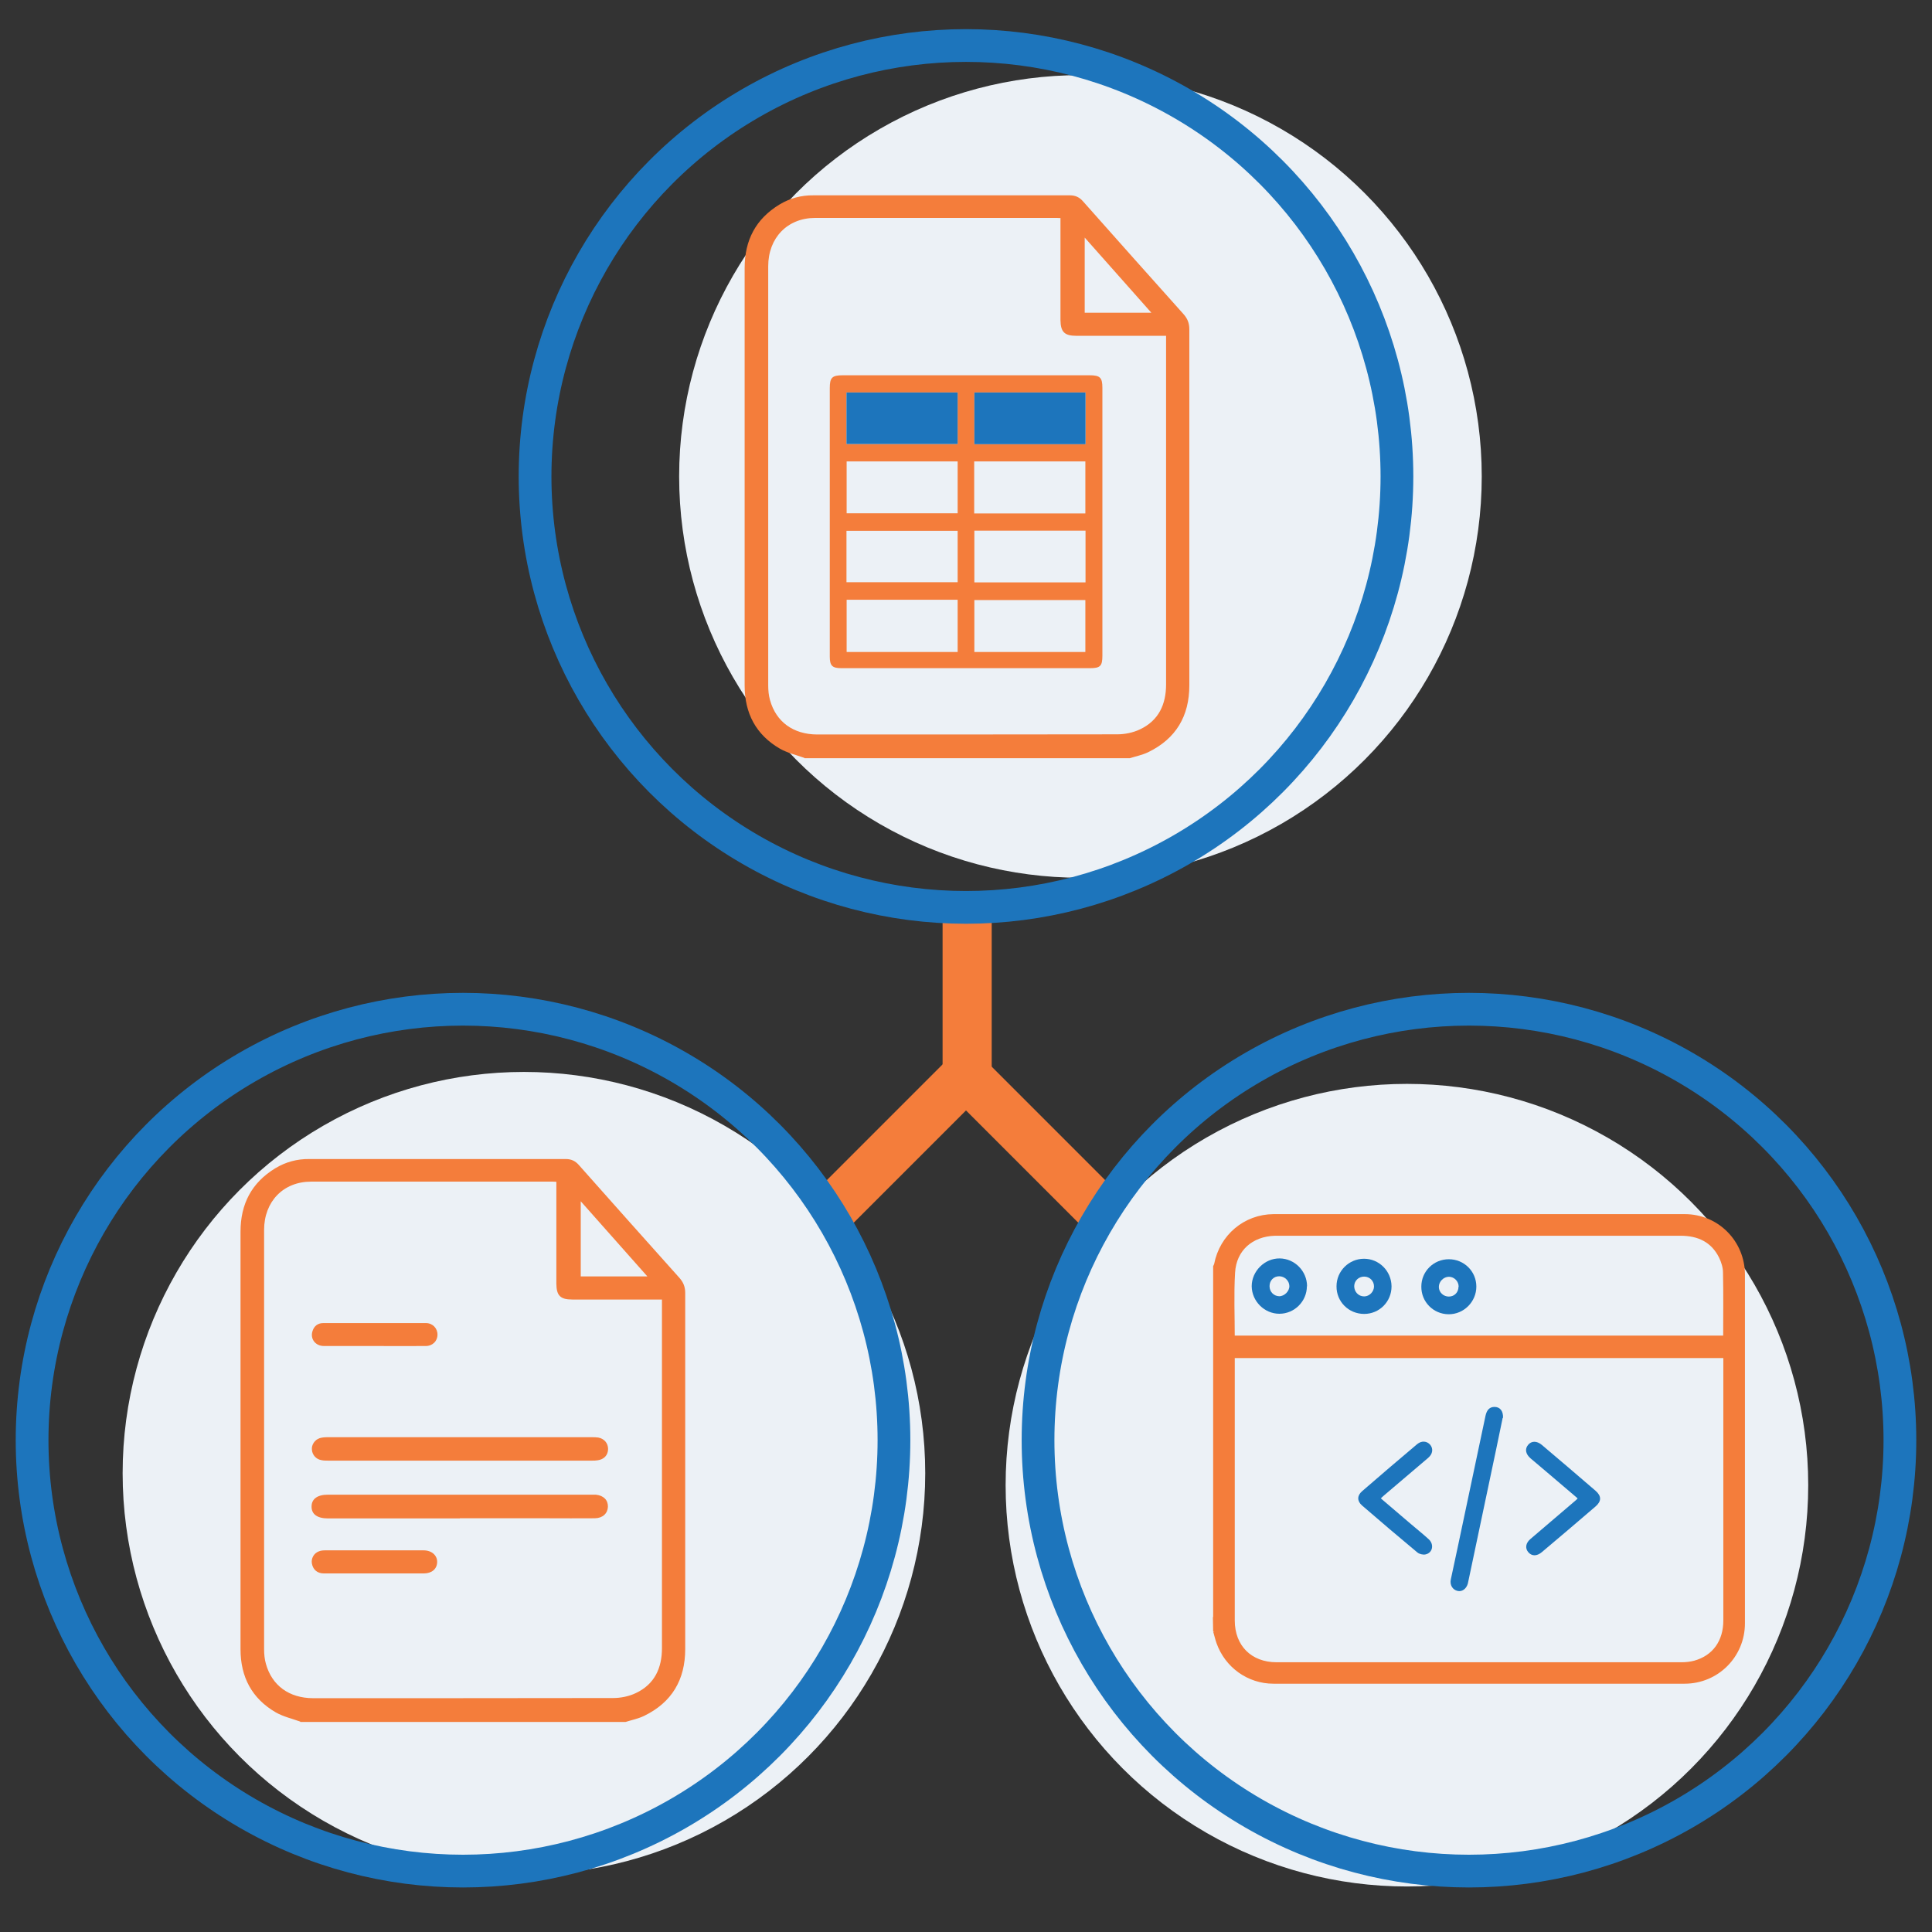
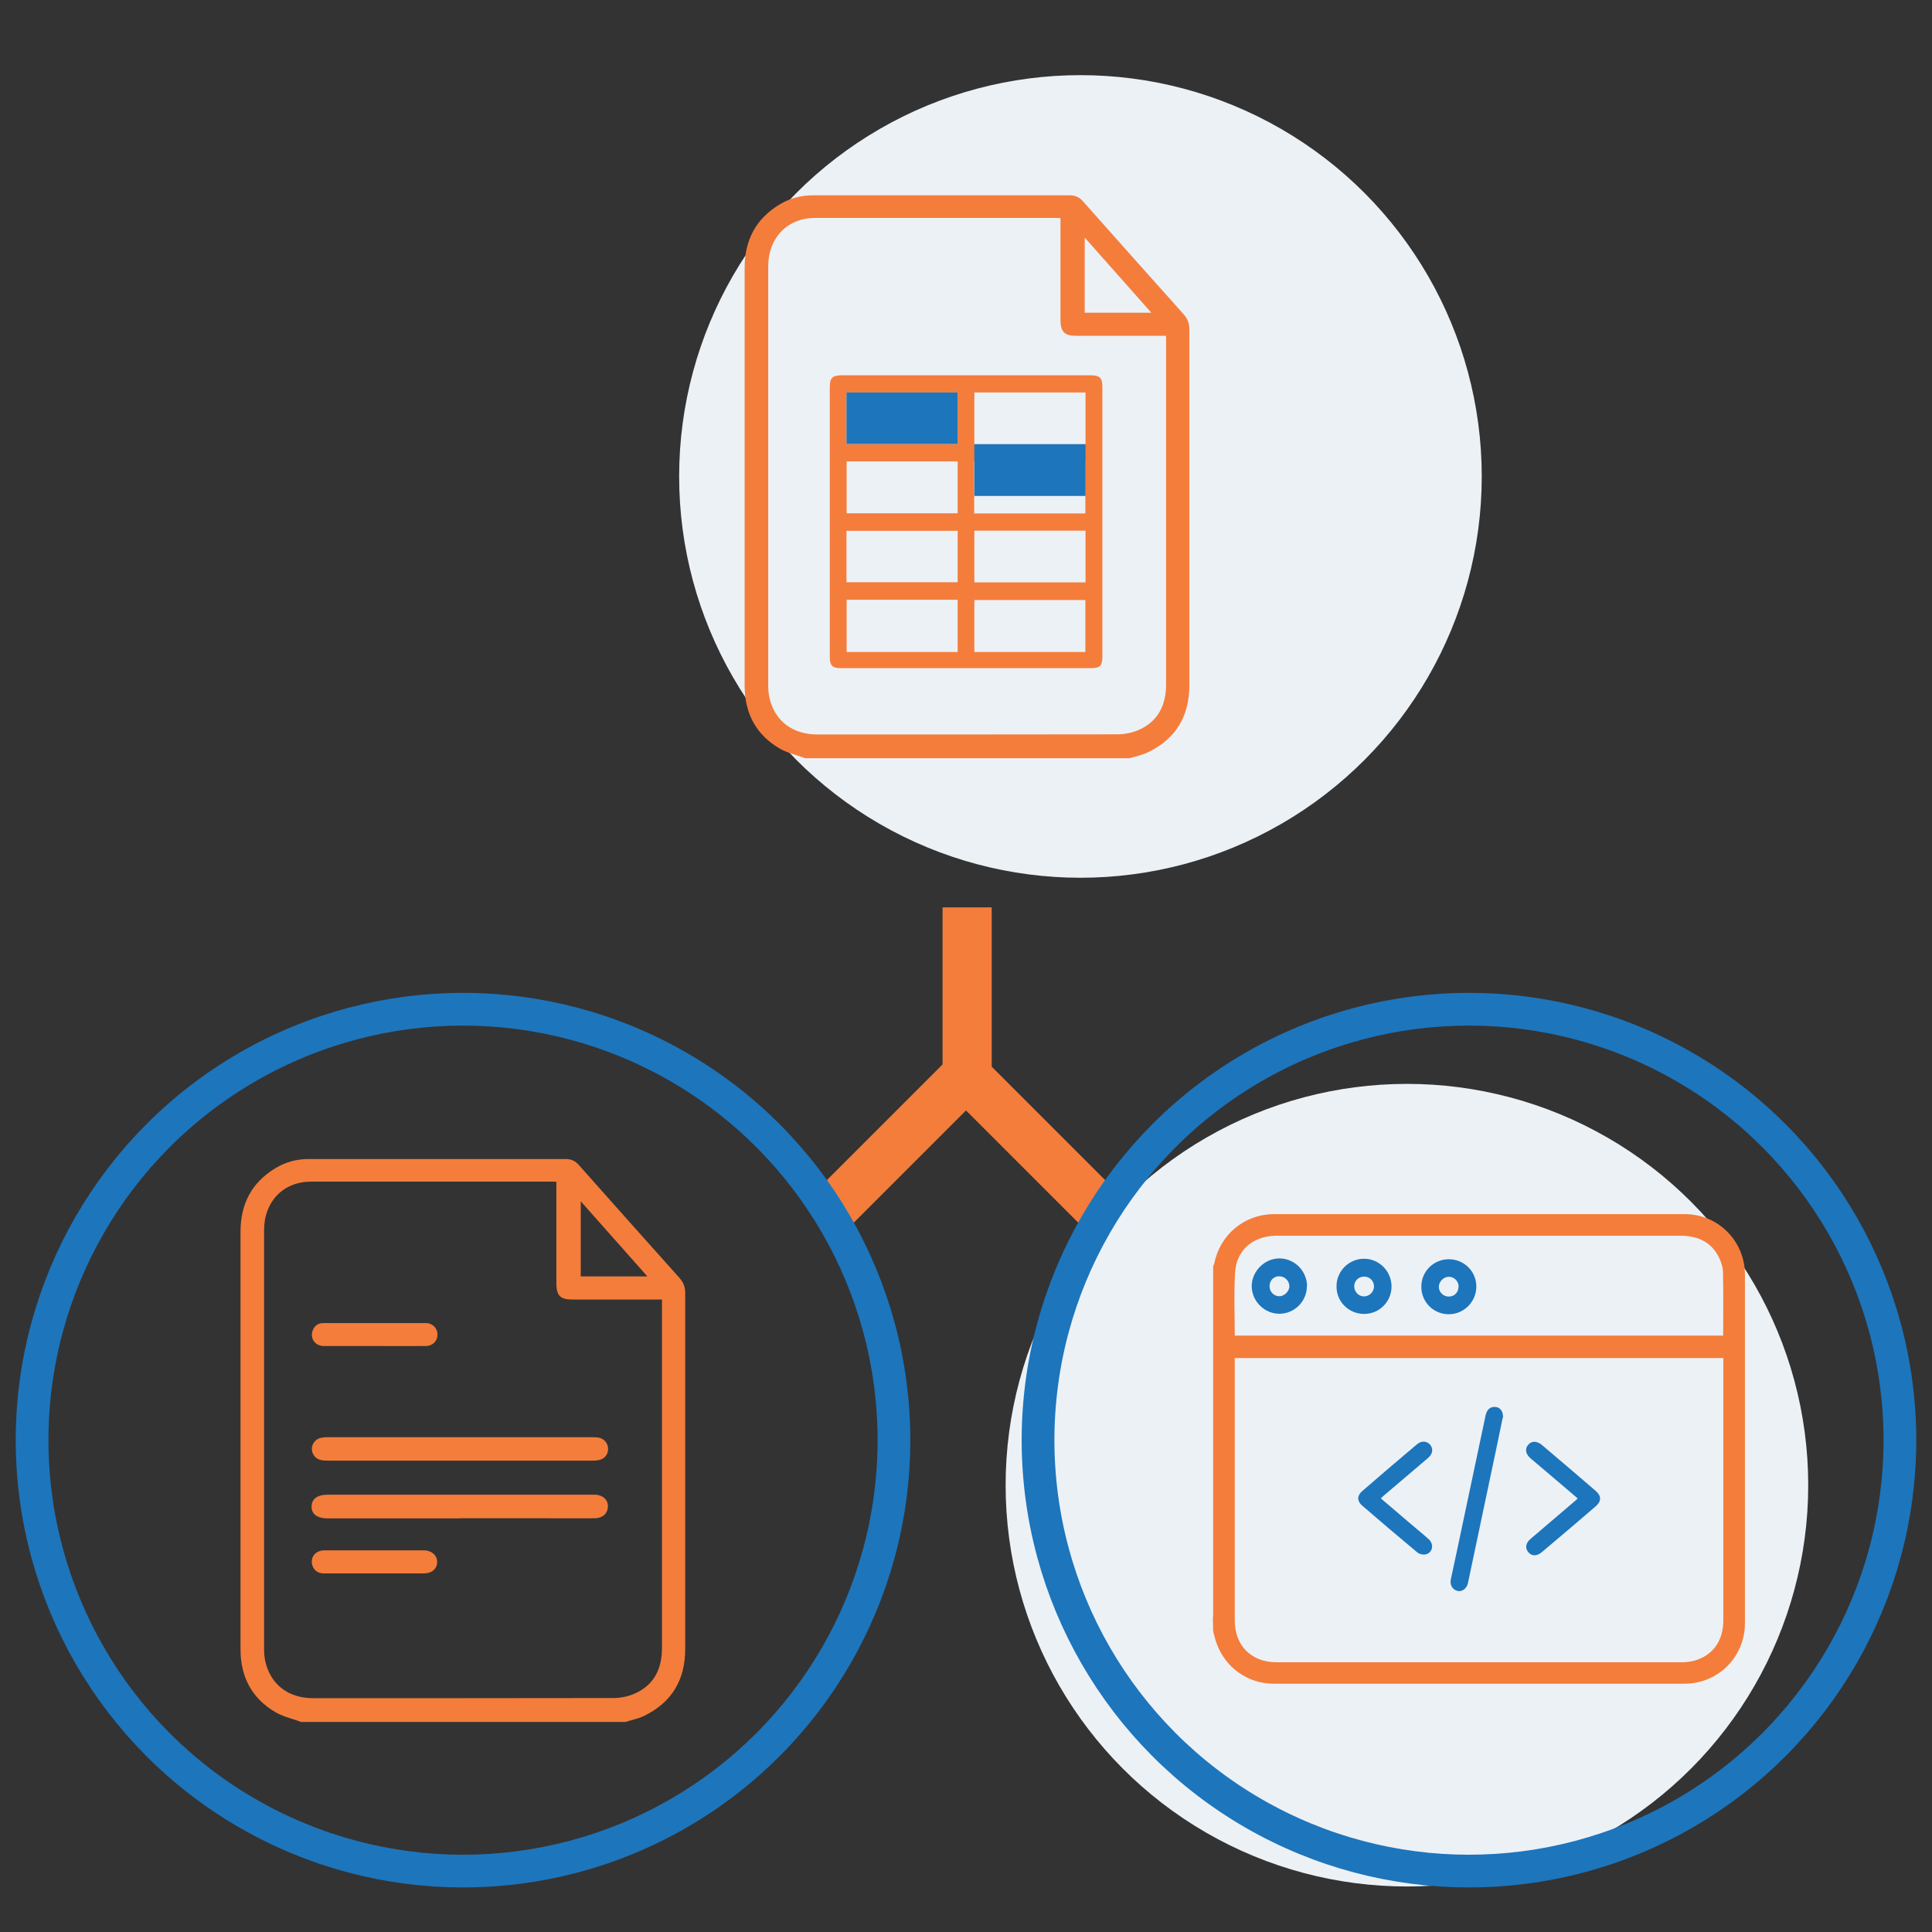
<svg xmlns="http://www.w3.org/2000/svg" id="a" viewBox="0 0 118 118">
  <rect x="0" y="0" width="118" height="118" fill="#333333" stroke="none" />
  <defs>
    <style>.b{fill:#1d75bc;}.b,.c,.d{stroke-width:0px;}.c,.e{fill:#f47d3b;}.f{stroke:#f47d3b;stroke-width:3px;}.f,.g{fill:none;}.f,.g,.e{stroke-miterlimit:10;}.g{stroke:#1d75bc;stroke-width:2px;}.e{stroke:#f47d3a;stroke-width:.25px;}.d{fill:#ecf1f6;}</style>
  </defs>
  <circle class="d" cx="85.93" cy="90.71" r="24.51" />
  <line class="f" x1="59.07" y1="55.42" x2="59.07" y2="67.02" />
  <line class="f" x1="59" y1="65.7" x2="50.8" y2="73.9" />
  <line class="f" x1="59" y1="65.7" x2="67.2" y2="73.9" />
  <circle class="d" cx="65.99" cy="29.1" r="24.51" />
-   <circle class="d" cx="32" cy="89.98" r="24.51" />
-   <circle class="g" cx="59" cy="29.1" r="26.32" />
  <circle class="g" cx="28.28" cy="87.96" r="26.32" />
  <circle class="g" cx="89.72" cy="87.96" r="26.32" />
  <path class="c" d="M18.34,105.15c-.5-.18-1.03-.3-1.49-.56-1.47-.85-2.16-2.17-2.16-3.86,0-3.19,0-6.38,0-9.56,0-5.31,0-10.63,0-15.94,0-1.7.68-3,2.13-3.88.63-.38,1.33-.57,2.07-.56,5.22,0,10.45,0,15.67,0,.33,0,.58.12.79.36,2.04,2.3,4.09,4.6,6.14,6.89.25.28.36.56.36.93,0,7.25,0,14.5,0,21.75,0,1.88-.82,3.26-2.51,4.08-.35.17-.75.25-1.13.37h-19.87ZM33.99,72.18c-.11,0-.17-.01-.22-.01-4.92,0-9.85,0-14.77,0-1.7,0-2.87,1.22-2.87,2.95,0,8.54,0,17.08,0,25.61,0,.3.03.61.11.89.37,1.33,1.42,2.09,2.87,2.1,6.11,0,12.22,0,18.33-.01.47,0,.97-.1,1.39-.3,1.15-.54,1.6-1.53,1.6-2.75,0-6.97,0-13.94,0-20.91,0-.12,0-.24,0-.38-.17,0-.29,0-.41,0-1.69,0-3.38,0-5.07,0-.73,0-.96-.24-.97-.96,0-1.95,0-3.89,0-5.84v-.38ZM35.47,73.37v4.59h4.07c-1.37-1.54-2.69-3.03-4.07-4.59Z" />
  <path class="c" d="M28.09,92.74c-2.69,0-5.37,0-8.06,0-.65,0-1.01-.26-1-.73,0-.46.36-.72.99-.72,5.38,0,10.76,0,16.14,0,.08,0,.16,0,.23,0,.48.05.75.33.74.74-.02.41-.32.69-.79.7-.98.01-1.97,0-2.95,0-1.77,0-3.54,0-5.3,0Z" />
  <path class="c" d="M28.09,87.78c2.68,0,5.37,0,8.05,0,.13,0,.27,0,.4.02.37.07.6.35.6.7,0,.37-.25.64-.64.69-.11.02-.22.02-.33.02-5.38,0-10.76,0-16.14,0-.13,0-.27,0-.4-.03-.32-.05-.56-.32-.58-.64-.03-.29.17-.6.47-.7.16-.05.33-.06.49-.06,2.7,0,5.39,0,8.09,0Z" />
  <path class="c" d="M22.88,82.21c-1.03,0-2.06,0-3.09,0-.54,0-.86-.45-.7-.92.1-.31.33-.48.65-.48,2.09,0,4.18,0,6.28,0,.41,0,.71.33.7.71,0,.39-.3.69-.72.69-1.04.01-2.08,0-3.12,0,0,0,0,0,0,0Z" />
  <path class="c" d="M22.87,96.1c-1.03,0-2.06,0-3.09,0-.4,0-.66-.23-.73-.6-.06-.31.12-.64.43-.75.12-.05.26-.06.39-.06,2,0,4,0,6,0,.5,0,.84.31.83.72-.01.42-.33.69-.82.69-1.01,0-2.01,0-3.02,0Z" />
  <path class="c" d="M49.13,46.29c-.5-.18-1.03-.3-1.49-.56-1.47-.85-2.16-2.17-2.16-3.86,0-3.19,0-6.38,0-9.56,0-5.31,0-10.63,0-15.94,0-1.7.68-3,2.13-3.88.63-.38,1.33-.57,2.07-.56,5.22,0,10.45,0,15.67,0,.33,0,.58.12.79.36,2.04,2.3,4.09,4.6,6.14,6.89.25.28.36.56.36.93,0,7.25,0,14.5,0,21.75,0,1.88-.82,3.26-2.51,4.08-.35.17-.75.25-1.13.37h-19.87ZM64.78,13.32c-.11,0-.17-.01-.22-.01-4.92,0-9.85,0-14.77,0-1.7,0-2.87,1.22-2.87,2.95,0,8.54,0,17.08,0,25.61,0,.3.03.61.11.89.37,1.33,1.42,2.09,2.87,2.1,6.11,0,12.22,0,18.33-.01.47,0,.97-.1,1.39-.3,1.15-.54,1.6-1.53,1.6-2.75,0-6.97,0-13.94,0-20.91,0-.12,0-.24,0-.38-.17,0-.29,0-.41,0-1.69,0-3.38,0-5.07,0-.73,0-.96-.24-.97-.96,0-1.95,0-3.89,0-5.84v-.38ZM66.25,14.51v4.59h4.07c-1.37-1.54-2.69-3.03-4.07-4.59Z" />
  <path class="c" d="M50.68,31.86c0-2.72,0-5.43,0-8.15,0-.65.14-.79.8-.79,5.02,0,10.04,0,15.06,0,.65,0,.79.14.79.77,0,5.45,0,10.9,0,16.36,0,.63-.13.76-.76.76-5.06,0-10.12,0-15.18,0-.56,0-.71-.15-.71-.71,0-2.75,0-5.49,0-8.24ZM51.71,28.18v3.17h6.78v-3.17h-6.78ZM59.5,31.36h6.79v-3.18h-6.79v3.18ZM58.49,39.82v-3.19h-6.78v3.19h6.78ZM66.29,39.82v-3.17h-6.78v3.17h6.78ZM58.49,23.97h-6.79v3.15h6.79v-3.15ZM59.51,27.13h6.79v-3.16h-6.79v3.16ZM58.49,32.42h-6.79v3.14h6.79v-3.14ZM66.3,35.57v-3.16h-6.79v3.16h6.79Z" />
  <path class="b" d="M58.49,23.97v3.15h-6.79v-3.15h6.79Z" />
-   <path class="b" d="M59.51,27.13v-3.16h6.79v3.16h-6.79Z" />
+   <path class="b" d="M59.51,27.13h6.79v3.16h-6.79Z" />
  <path class="e" d="M74.22,99.64c0-7.43,0-14.85,0-22.28.02-.05.05-.09.06-.14.33-1.71,1.77-2.93,3.51-2.94,8.37,0,16.74,0,25.11,0,1.98,0,3.55,1.6,3.55,3.57,0,7.1,0,14.2,0,21.3,0,1.97-1.58,3.56-3.56,3.56-8.37,0-16.74,0-25.11,0-1.52,0-2.85-.96-3.36-2.39-.08-.22-.13-.46-.2-.69ZM75.29,82.83c0,.14,0,.24,0,.34,0,5.27,0,10.53,0,15.8,0,1.61,1.07,2.68,2.68,2.68,8.24,0,16.49,0,24.73,0,.27,0,.55-.03.81-.1,1.19-.33,1.87-1.28,1.87-2.58,0-5.27,0-10.53,0-15.8,0-.11,0-.22,0-.35h-30.09ZM75.3,81.7h30.07c0-1.34.02-2.66-.01-3.98,0-.32-.11-.67-.25-.96-.5-1.01-1.37-1.41-2.47-1.41-8.2,0-16.41,0-24.61,0-.05,0-.1,0-.16,0-1.44.04-2.48.95-2.56,2.37-.08,1.32-.02,2.64-.02,3.99Z" />
  <path class="b" d="M91.78,86.59c-.12.6-.26,1.26-.4,1.93-.56,2.64-1.11,5.28-1.67,7.92-.02.09-.04.18-.06.28-.09.32-.35.51-.62.45-.31-.07-.49-.36-.42-.7.14-.66.28-1.31.42-1.96.57-2.68,1.13-5.36,1.7-8.04.08-.37.26-.54.55-.54.33,0,.54.24.52.68Z" />
  <path class="b" d="M84.33,91.51c.61.52,1.19,1.02,1.78,1.52.38.33.78.64,1.15.98.35.32.24.84-.2.93-.15.03-.37-.02-.49-.12-1.14-.95-2.26-1.9-3.38-2.87-.31-.27-.31-.6,0-.87,1.12-.97,2.24-1.93,3.37-2.88.27-.22.59-.19.79.04.2.24.16.56-.12.8-.87.74-1.74,1.48-2.61,2.22-.09.07-.17.15-.28.25Z" />
  <path class="b" d="M96.34,91.5c-.66-.56-1.3-1.11-1.95-1.66-.3-.26-.61-.51-.91-.77-.3-.26-.36-.57-.15-.82.2-.25.53-.26.84,0,1.1.93,2.19,1.86,3.28,2.8.37.32.37.64,0,.96-1.09.94-2.19,1.87-3.28,2.79-.31.26-.62.25-.83,0-.2-.24-.16-.55.13-.8.91-.78,1.82-1.55,2.73-2.33.05-.04.09-.08.15-.14Z" />
  <path class="b" d="M79.82,78.56c0,.92-.76,1.68-1.68,1.68-.91,0-1.68-.76-1.69-1.68,0-.92.79-1.71,1.71-1.7.92.01,1.67.78,1.67,1.7ZM77.54,78.56c0,.34.26.6.59.61.32,0,.63-.31.62-.63-.01-.32-.29-.59-.62-.59-.34,0-.59.26-.59.6Z" />
  <path class="b" d="M84.99,78.57c0,.93-.74,1.68-1.67,1.68-.95,0-1.7-.75-1.69-1.69,0-.93.76-1.68,1.68-1.68.92,0,1.67.75,1.68,1.68ZM83.32,77.97c-.34,0-.6.25-.61.58,0,.35.26.63.61.63.32,0,.6-.29.6-.61,0-.33-.26-.6-.6-.6Z" />
  <path class="b" d="M86.81,78.58c0-.93.75-1.67,1.68-1.67.93,0,1.68.74,1.68,1.67,0,.93-.77,1.7-1.7,1.69-.93-.01-1.67-.76-1.66-1.69ZM89.09,78.59c0-.33-.26-.6-.59-.61-.33,0-.62.29-.62.62,0,.33.28.59.61.59.34,0,.59-.26.59-.6Z" />
</svg>